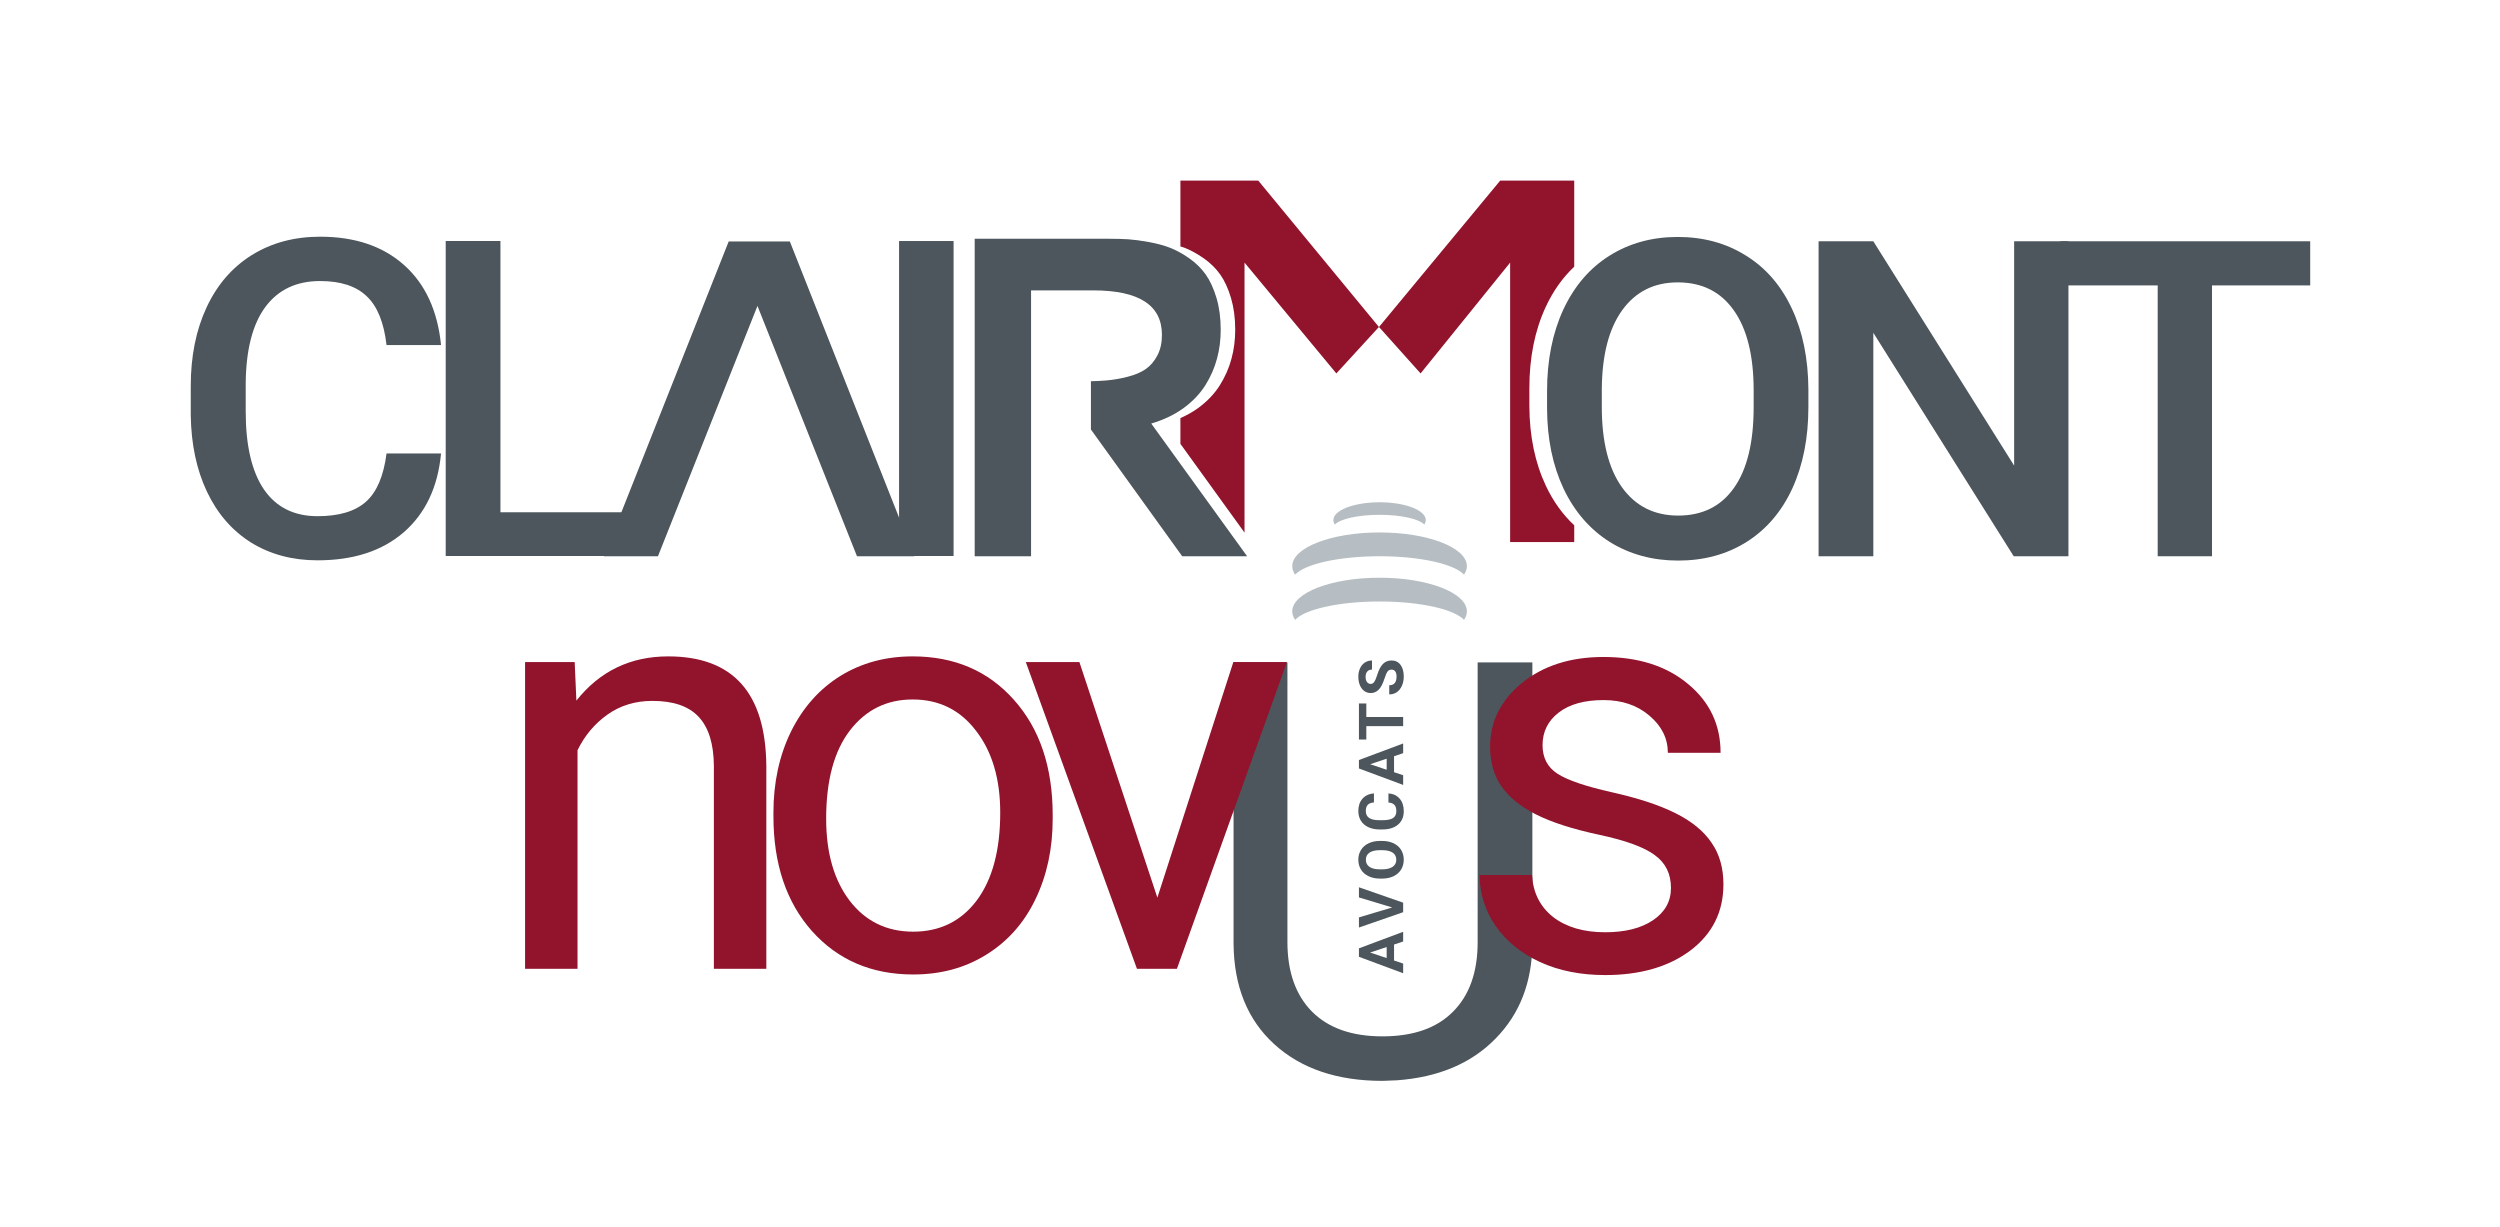
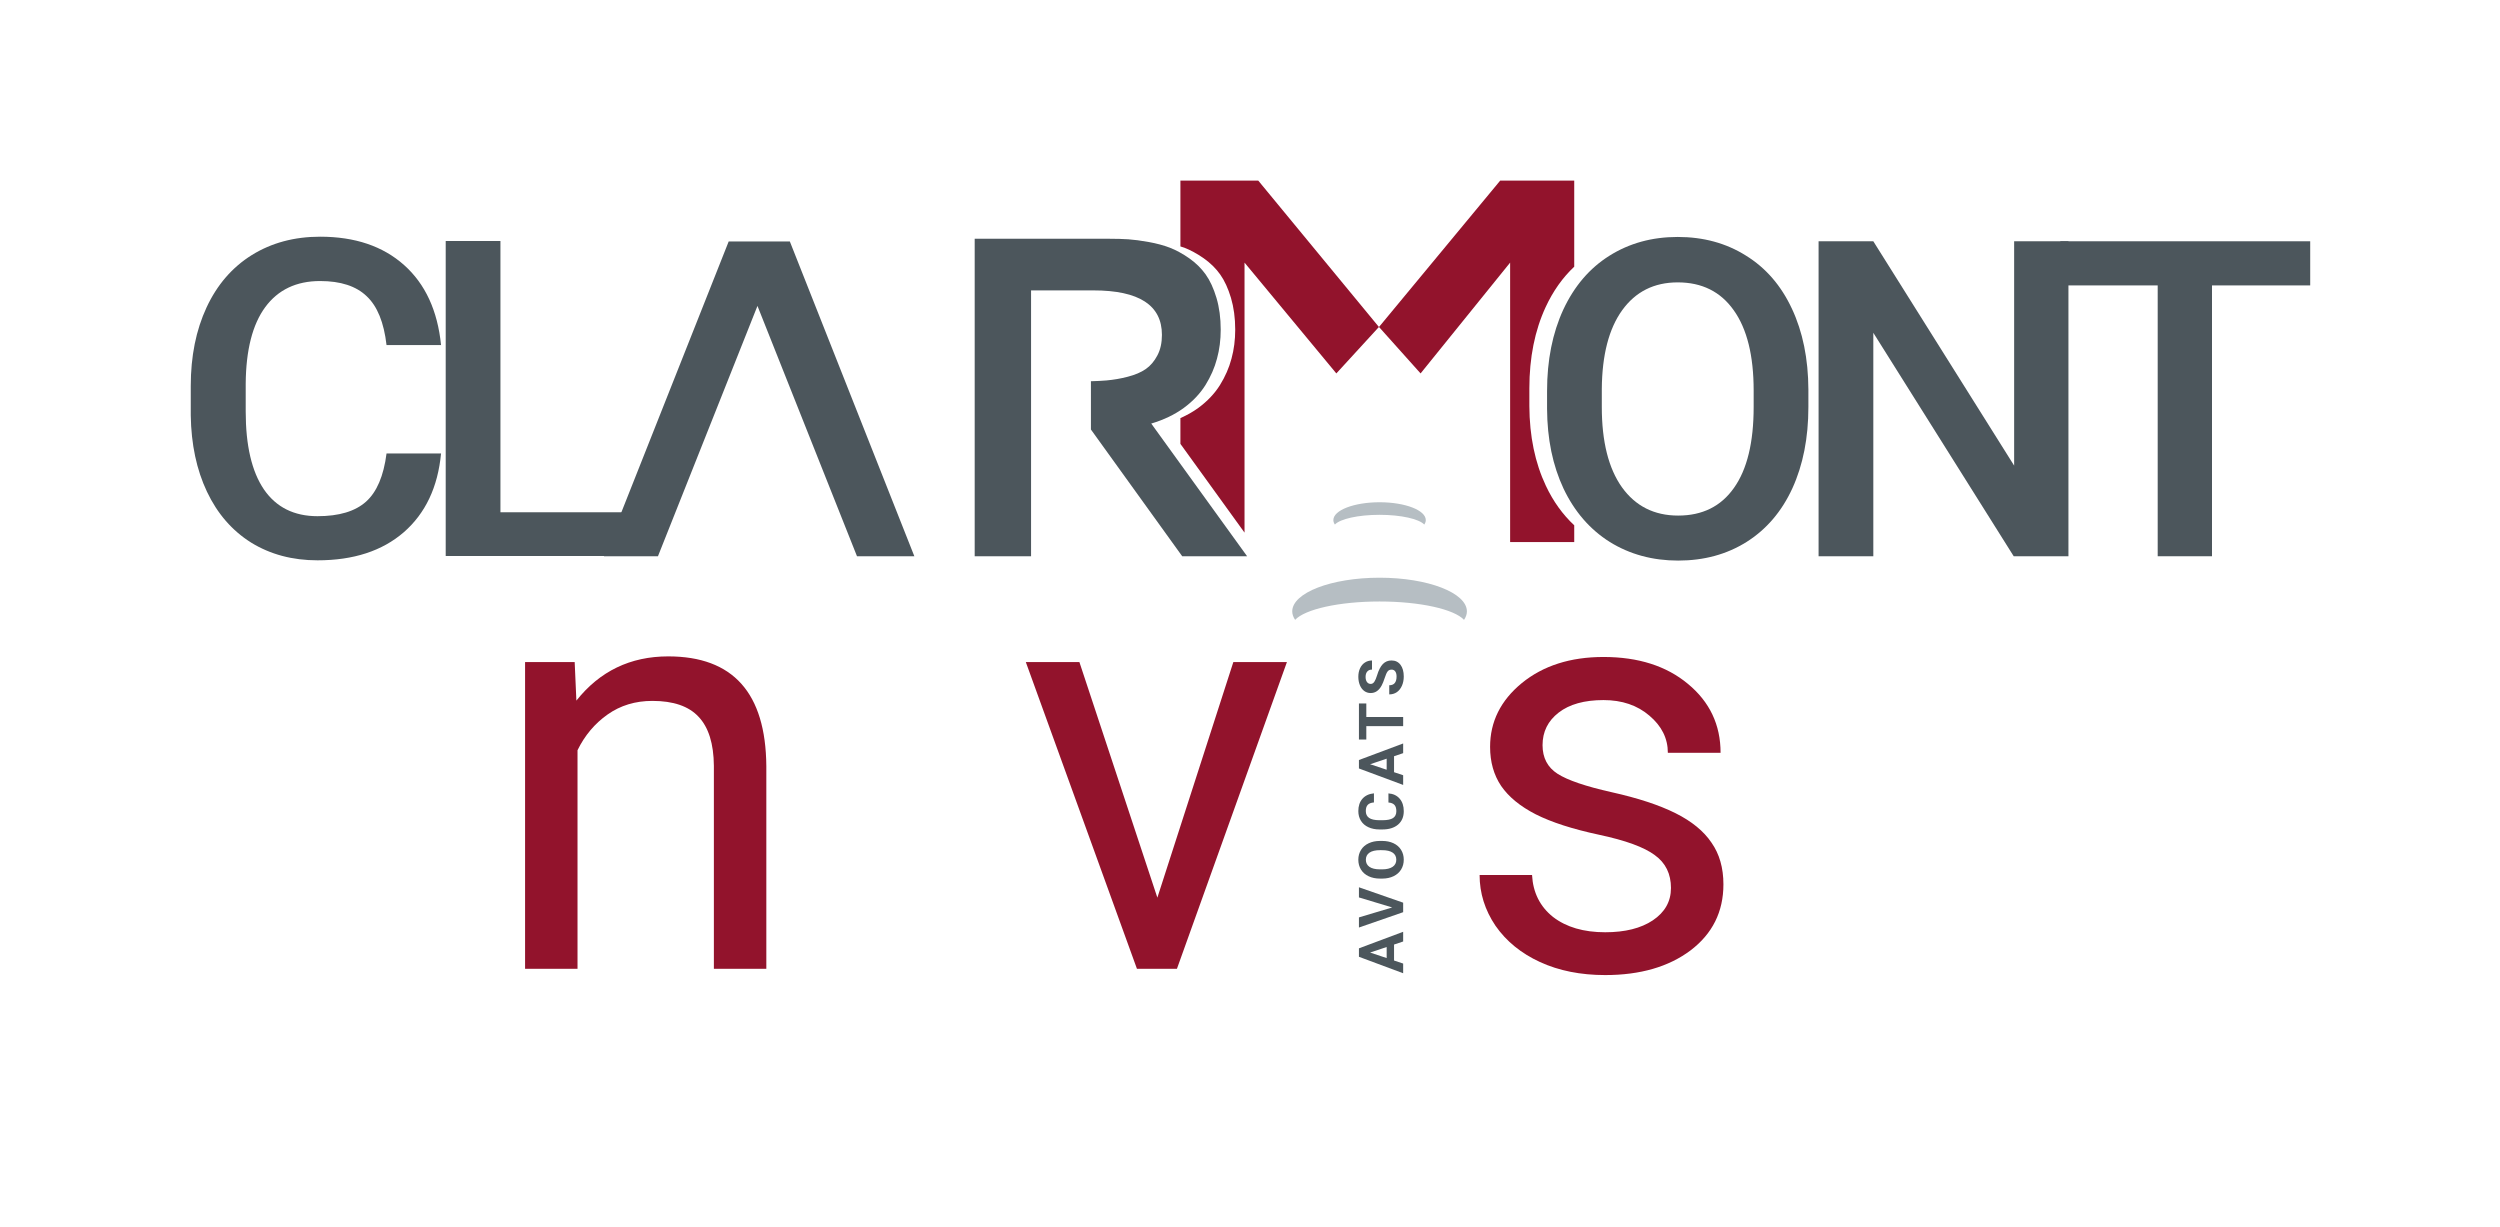
<svg xmlns="http://www.w3.org/2000/svg" xmlns:ns1="http://sodipodi.sourceforge.net/DTD/sodipodi-0.dtd" xmlns:ns2="http://www.inkscape.org/namespaces/inkscape" version="1.1" id="svg2" xml:space="preserve" width="816.377" height="400.631" viewBox="0 0 816.377 400.631" ns1:docname="logo clairmont-novus.svg" ns2:version="1.2.2 (732a01da63, 2022-12-09)">
  <defs id="defs6">
    <clipPath clipPathUnits="userSpaceOnUse" id="clipPath16">
      <path d="M 0,300.473 H 612.283 V 0 H 0 Z" id="path14" />
    </clipPath>
    <clipPath clipPathUnits="userSpaceOnUse" id="clipPath66">
      <path d="M 0,300.473 H 612.283 V 0 H 0 Z" id="path64" />
    </clipPath>
    <clipPath clipPathUnits="userSpaceOnUse" id="clipPath82">
      <path d="M 0,300.473 H 612.283 V 0 H 0 Z" id="path80" />
    </clipPath>
  </defs>
  <ns1:namedview id="namedview4" pagecolor="#505050" bordercolor="#ffffff" borderopacity="1" ns2:pageshadow="0" ns2:pageopacity="0" ns2:pagecheckerboard="1" showgrid="false" ns2:zoom="1.7063188" ns2:cx="312.95441" ns2:cy="201.89662" ns2:window-width="2400" ns2:window-height="1261" ns2:window-x="-9" ns2:window-y="-9" ns2:window-maximized="1" ns2:current-layer="g8" ns2:showpageshadow="0" ns2:deskcolor="#505050" />
  <g id="g8" ns2:groupmode="layer" ns2:label="logo claimont-novus" transform="matrix(1.333,0,0,-1.333,0,400.631)">
    <g id="g10">
      <g id="g12" clip-path="url(#clipPath16)">
        <g id="g18" transform="translate(378.709,181.519)">
          <path d="M 0,0 C -2.669,5.652 -4.021,12.17 -4.054,19.555 V 23.9 c 0,7.525 1.332,14.167 4,19.926 1.818,3.924 4.157,7.204 6.991,9.874 V 74.783 H -11.202 L -40.889,38.928 -30.703,27.55 -8.767,54.696 V -13.769 H 6.937 v 4.11 C 4.12,-7.027 1.8,-3.816 0,0" style="fill:#92132c;fill-opacity:1;fill-rule:nonzero;stroke:none" id="path20" />
        </g>
        <g id="g22" transform="translate(308.244,256.302)">
          <path d="m 0,0 h -19.073 v -16.124 c 0.322,-0.107 0.673,-0.198 0.975,-0.314 1.524,-0.592 3.084,-1.445 4.716,-2.575 1.612,-1.13 2.963,-2.456 4.046,-3.966 1.073,-1.504 1.954,-3.427 2.652,-5.756 0.679,-2.306 1.037,-4.908 1.037,-7.786 0,-2.49 -0.3,-4.843 -0.911,-7.084 -0.589,-2.255 -1.546,-4.411 -2.836,-6.498 -1.297,-2.062 -3.056,-3.937 -5.306,-5.588 -1.312,-0.958 -2.78,-1.776 -4.373,-2.486 v -6.31 l 15.707,-21.744 v 66.145 l 22.493,-27.146 10.428,11.378 z" style="fill:#92132c;fill-opacity:1;fill-rule:nonzero;stroke:none" id="path24" />
        </g>
        <g aria-label="U" transform="matrix(1,0,0,-1,292.466,37.151)" id="text28" style="font-size:142.235px;font-family:Roboto;-inkscape-font-specification:Roboto-Regular;fill:#4c565c">
-           <path d="m 82.924,-101.12 v 68.756 Q 82.855,-18.057 73.896,-8.959 65.006,0.139 49.727,1.25 l -3.542,0.139 q -16.599,0 -26.461,-8.959 Q 9.862,-16.529 9.723,-32.225 V -101.12 H 22.919 v 68.478 q 0,10.973 6.042,17.085 6.042,6.042 17.224,6.042 11.32,0 17.293,-6.042 6.042,-6.042 6.042,-17.015 V -101.12 Z" id="path310" />
-         </g>
+           </g>
        <g id="g30" transform="translate(337.963,174.43)">
          <path d="m 0,0 c 5.269,0 9.686,-1.017 10.946,-2.386 0.236,0.351 0.373,0.717 0.373,1.096 0,2.416 -5.063,4.37 -11.319,4.37 -6.258,0 -11.326,-1.954 -11.326,-4.37 0,-0.379 0.138,-0.744 0.371,-1.096 C -9.691,-1.016 -5.275,0 0,0" style="fill:#b6bec3;fill-opacity:1;fill-rule:nonzero;stroke:none" id="path32" />
        </g>
        <g id="g34" transform="translate(337.957,164.281)">
-           <path d="m 0,0 c 9.964,0 18.304,-1.913 20.689,-4.504 0.447,0.664 0.707,1.357 0.707,2.075 0,4.561 -9.574,8.262 -21.39,8.262 -11.819,0 -21.399,-3.701 -21.399,-8.262 0,-0.718 0.261,-1.411 0.707,-2.075 C -18.298,-1.913 -9.958,0 0,0" style="fill:#b6bec3;fill-opacity:1;fill-rule:nonzero;stroke:none" id="path36" />
-         </g>
+           </g>
        <g id="g38" transform="translate(337.957,153.198)">
          <path d="m 0,0 c 9.966,0 18.31,-1.913 20.691,-4.5 0.445,0.662 0.705,1.354 0.705,2.07 0,4.566 -9.574,8.258 -21.39,8.258 -11.819,0 -21.399,-3.692 -21.399,-8.258 0,-0.716 0.261,-1.407 0.707,-2.07 C -18.304,-1.913 -9.96,0 0,0" style="fill:#b6bec3;fill-opacity:1;fill-rule:nonzero;stroke:none" id="path40" />
        </g>
      </g>
    </g>
    <g aria-label="s nov" transform="matrix(1,0,0,-1,355.868,63.073)" id="text46" style="font-size:142.235px;font-family:Roboto;-inkscape-font-specification:Roboto-Regular;fill:#92132c">
      <path d="m 53.477,-19.932 q 0,-5.209 -3.959,-8.056 -3.889,-2.917 -13.682,-5 -9.723,-2.084 -15.488,-5 -5.695,-2.917 -8.473,-6.945 -2.709,-4.028 -2.709,-9.584 0,-9.237 7.778,-15.626 7.848,-6.389 20.002,-6.389 12.779,0 20.696,6.598 7.987,6.598 7.987,16.877 H 52.713 q 0,-5.278 -4.514,-9.098 -4.445,-3.82 -11.251,-3.82 -7.015,0 -10.973,3.056 -3.959,3.056 -3.959,7.987 0,4.653 3.681,7.015 3.681,2.361 13.265,4.514 9.654,2.153 15.626,5.139 5.973,2.986 8.82,7.223 2.917,4.167 2.917,10.209 0,10.07 -8.056,16.182 -8.056,6.042 -20.905,6.042 -9.029,0 -15.974,-3.195 -6.945,-3.195 -10.904,-8.89 -3.889,-5.764 -3.889,-12.432 h 12.848 q 0.347,6.459 5.139,10.279 4.862,3.75 12.779,3.75 7.292,0 11.668,-2.917 4.445,-2.986 4.445,-7.917 z" id="path279" />
      <path d="m -215.087,-75.288 0.417,9.445 q 8.612,-10.834 22.502,-10.834 23.822,0 24.03,26.877 v 49.657 h -12.848 V -49.869 q -0.069,-8.126 -3.75,-12.015 -3.611,-3.889 -11.32,-3.889 -6.251,0 -10.973,3.334 -4.723,3.334 -7.362,8.751 v 53.546 h -12.848 V -75.288 Z" id="path281" />
-       <path d="m -166.396,-38.41 q 0,-11.043 4.306,-19.863 4.375,-8.82 12.084,-13.612 7.778,-4.792 17.71,-4.792 15.349,0 24.794,10.626 9.515,10.626 9.515,28.266 v 0.903 q 0,10.973 -4.236,19.724 -4.167,8.681 -12.015,13.543 -7.778,4.862 -17.918,4.862 -15.279,0 -24.794,-10.626 -9.445,-10.626 -9.445,-28.128 z m 12.918,1.528 q 0,12.501 5.764,20.071 5.834,7.57 15.557,7.57 9.793,0 15.557,-7.64 5.764,-7.709 5.764,-21.53 0,-12.362 -5.903,-20.002 -5.834,-7.709 -15.557,-7.709 -9.515,0 -15.349,7.57 -5.834,7.57 -5.834,21.669 z" id="path283" />
      <path d="m -72.344,-17.574 18.613,-57.714 h 13.126 l -26.947,75.146 h -9.793 L -104.57,-75.288 h 13.126 z" id="path285" />
    </g>
    <g aria-label="AVO CATS" transform="matrix(0,1,1,0,343.738,62.075)" id="text54" style="font-weight:bold;font-size:15.239px;font-family:Roboto;-inkscape-font-specification:Roboto-Bold;fill:#4c565c">
      <path d="M 7.084,-2.232 H 3.17 L 2.426,0 H 0.052 L 4.085,-10.834 H 6.154 L 10.209,0 H 7.835 Z M 3.773,-4.041 H 6.481 L 5.119,-8.096 Z" id="path288" />
      <path d="m 16.172,-2.686 2.456,-8.148 h 2.485 L 17.34,0 h -2.329 l -3.758,-10.834 h 2.478 z" id="path290" />
      <path d="m 32.467,-5.172 q 0,1.6 -0.566,2.805 -0.566,1.205 -1.622,1.86 -1.049,0.655 -2.411,0.655 -1.347,0 -2.403,-0.647 Q 24.408,-1.146 23.828,-2.344 23.247,-3.549 23.24,-5.112 v -0.536 q 0,-1.6 0.573,-2.813 0.58,-1.22 1.63,-1.868 1.057,-0.655 2.411,-0.655 1.354,0 2.403,0.655 1.057,0.647 1.63,1.868 0.58,1.213 0.58,2.805 z m -2.262,-0.491 q 0,-1.704 -0.61,-2.59 -0.61,-0.885 -1.741,-0.885 -1.124,0 -1.734,0.878 -0.61,0.871 -0.618,2.56 v 0.528 q 0,1.659 0.61,2.575 0.61,0.915 1.756,0.915 1.124,0 1.726,-0.878 0.603,-0.885 0.61,-2.575 z" id="path292" />
      <path d="m 44.112,-3.609 q -0.126,1.749 -1.295,2.753 -1.161,1.005 -3.066,1.005 -2.084,0 -3.282,-1.399 -1.191,-1.406 -1.191,-3.854 v -0.662 q 0,-1.563 0.551,-2.753 0.551,-1.191 1.57,-1.823 1.027,-0.64 2.381,-0.64 1.875,0 3.021,1.005 1.146,1.005 1.325,2.82 h -2.232 q -0.082,-1.049 -0.588,-1.518 -0.499,-0.476 -1.525,-0.476 -1.116,0 -1.674,0.804 -0.551,0.796 -0.566,2.478 v 0.819 q 0,1.756 0.528,2.567 0.536,0.811 1.682,0.811 1.034,0 1.54,-0.469 0.513,-0.476 0.588,-1.466 z" id="path294" />
      <path d="M 53.218,-2.232 H 49.304 L 48.56,0 h -2.374 l 4.033,-10.834 h 2.069 L 56.343,0 H 53.97 Z M 49.907,-4.041 h 2.709 l -1.362,-4.055 z" id="path296" />
      <path d="M 66.138,-9.026 H 62.819 V 0 h -2.232 v -9.026 h -3.274 v -1.808 h 8.825 z" id="path298" />
      <path d="m 74.431,-2.843 q 0,-0.632 -0.446,-0.967 -0.446,-0.342 -1.607,-0.714 -1.161,-0.379 -1.838,-0.744 -1.845,-0.997 -1.845,-2.686 0,-0.878 0.491,-1.563 0.499,-0.692 1.421,-1.079 0.93,-0.387 2.084,-0.387 1.161,0 2.069,0.424 0.908,0.417 1.406,1.183 0.506,0.766 0.506,1.741 h -2.232 q 0,-0.744 -0.469,-1.153 -0.469,-0.417 -1.317,-0.417 -0.819,0 -1.272,0.35 -0.454,0.342 -0.454,0.908 0,0.528 0.528,0.885 0.536,0.357 1.57,0.67 1.905,0.573 2.776,1.421 0.871,0.848 0.871,2.113 0,1.406 -1.064,2.21 -1.064,0.796 -2.865,0.796 -1.25,0 -2.277,-0.454 -1.027,-0.461 -1.57,-1.258 -0.536,-0.796 -0.536,-1.845 h 2.24 q 0,1.793 2.143,1.793 0.796,0 1.243,-0.32 0.446,-0.327 0.446,-0.908 z" id="path300" />
    </g>
    <g aria-label="CLI" transform="matrix(1,0,0,-1,41.326,164.344)" id="text58" style="font-weight:500;font-size:108.532px;font-family:'Roboto Medium';-inkscape-font-specification:Roboto-Medium;fill:#4c565c">
      <path d="m 66.72,-25.119 q -1.166,12.348 -9.115,19.29 -7.949,6.889 -21.145,6.889 -9.221,0 -16.269,-4.346 Q 13.196,-7.684 9.38,-15.739 5.564,-23.794 5.405,-34.446 v -7.207 q 0,-10.917 3.869,-19.237 3.869,-8.32 11.076,-12.825 7.26,-4.505 16.746,-4.505 12.772,0 20.562,6.942 7.79,6.942 9.062,19.608 H 53.365 q -0.954,-8.32 -4.875,-11.977 -3.869,-3.71 -11.394,-3.71 -8.744,0 -13.461,6.412 -4.663,6.359 -4.769,18.707 v 6.836 q 0,12.507 4.452,19.078 4.505,6.571 13.143,6.571 7.896,0 11.871,-3.551 3.975,-3.551 5.034,-11.818 z" id="path303" />
      <path d="M 81.269,-10.705 H 116.298 V 0 H 67.861 v -77.159 h 13.408 z" id="path305" />
-       <path d="m 192.279,0 h -13.355 v -77.159 h 13.355 z" id="path307" />
    </g>
    <g id="g60">
      <g id="g62" clip-path="url(#clipPath66)">
        <g id="g68" transform="translate(193.488,241.403)">
          <path d="m 0,0 h -14.975 l -30.56,-77.122 h 13.23 l 24.376,61.327 24.384,-61.327 h 14.051 z" style="fill:#4c565c;fill-opacity:1;fill-rule:nonzero;stroke:none" id="path70" />
        </g>
      </g>
    </g>
    <g aria-label="ONT" transform="matrix(1,0,0,-1,373.586,164.281)" id="text74" style="font-weight:500;font-size:108.532px;font-family:'Roboto Medium';-inkscape-font-specification:Roboto-Medium;fill:#4c565c">
      <path d="m 69.422,-36.566 q 0,11.341 -3.922,19.926 -3.922,8.532 -11.235,13.143 -7.26,4.557 -16.746,4.557 -9.38,0 -16.746,-4.557 Q 13.461,-8.108 9.433,-16.587 5.458,-25.066 5.405,-36.142 v -4.346 q 0,-11.288 3.975,-19.926 4.028,-8.638 11.288,-13.196 7.313,-4.61 16.746,-4.61 9.433,0 16.693,4.557 7.313,4.505 11.288,13.037 3.975,8.479 4.028,19.767 z m -13.408,-4.028 q 0,-12.825 -4.875,-19.661 -4.822,-6.836 -13.725,-6.836 -8.691,0 -13.619,6.836 -4.875,6.783 -4.981,19.237 v 4.452 q 0,12.719 4.928,19.661 4.981,6.942 13.778,6.942 8.903,0 13.672,-6.783 4.822,-6.783 4.822,-19.82 z" id="path272" />
      <path d="M 133.128,0 H 119.721 L 85.328,-54.743 V 0 H 71.92 v -77.159 h 13.408 l 34.499,54.955 v -54.955 h 13.302 z" id="path274" />
      <path d="M 192.355,-66.349 H 168.296 V 0 h -13.302 v -66.349 h -23.847 v -10.811 h 61.208 z" id="path276" />
    </g>
    <g id="g76">
      <g id="g78" clip-path="url(#clipPath82)">
        <g id="g84" transform="translate(282.027,196.787)">
          <path d="m 0,0 c 3.057,0.905 5.721,2.185 7.965,3.824 2.252,1.652 4.008,3.526 5.306,5.588 1.292,2.088 2.247,4.243 2.836,6.498 0.61,2.241 0.91,4.594 0.91,7.084 0,2.878 -0.355,5.48 -1.037,7.786 -0.698,2.329 -1.58,4.252 -2.654,5.757 -1.081,1.509 -2.43,2.835 -4.045,3.965 -1.63,1.13 -3.191,1.983 -4.715,2.575 -1.513,0.581 -3.244,1.049 -5.204,1.401 -1.945,0.351 -3.595,0.567 -4.972,0.661 -1.37,0.089 -2.878,0.131 -4.53,0.131 h -33.114 v -77.776 h 13.81 v 65.128 h 15.258 c 11.214,0 16.801,-3.633 16.801,-10.903 0,-1.922 -0.359,-3.596 -1.109,-5.012 -0.75,-1.435 -1.693,-2.55 -2.85,-3.352 -1.154,-0.801 -2.613,-1.42 -4.413,-1.884 -1.779,-0.469 -3.52,-0.75 -5.198,-0.905 -1.145,-0.099 -2.423,-0.164 -3.824,-0.196 V -1.458 L 7.584,-32.506 h 15.898 z" style="fill:#4c565c;fill-opacity:1;fill-rule:nonzero;stroke:none" id="path86" />
        </g>
      </g>
    </g>
  </g>
</svg>